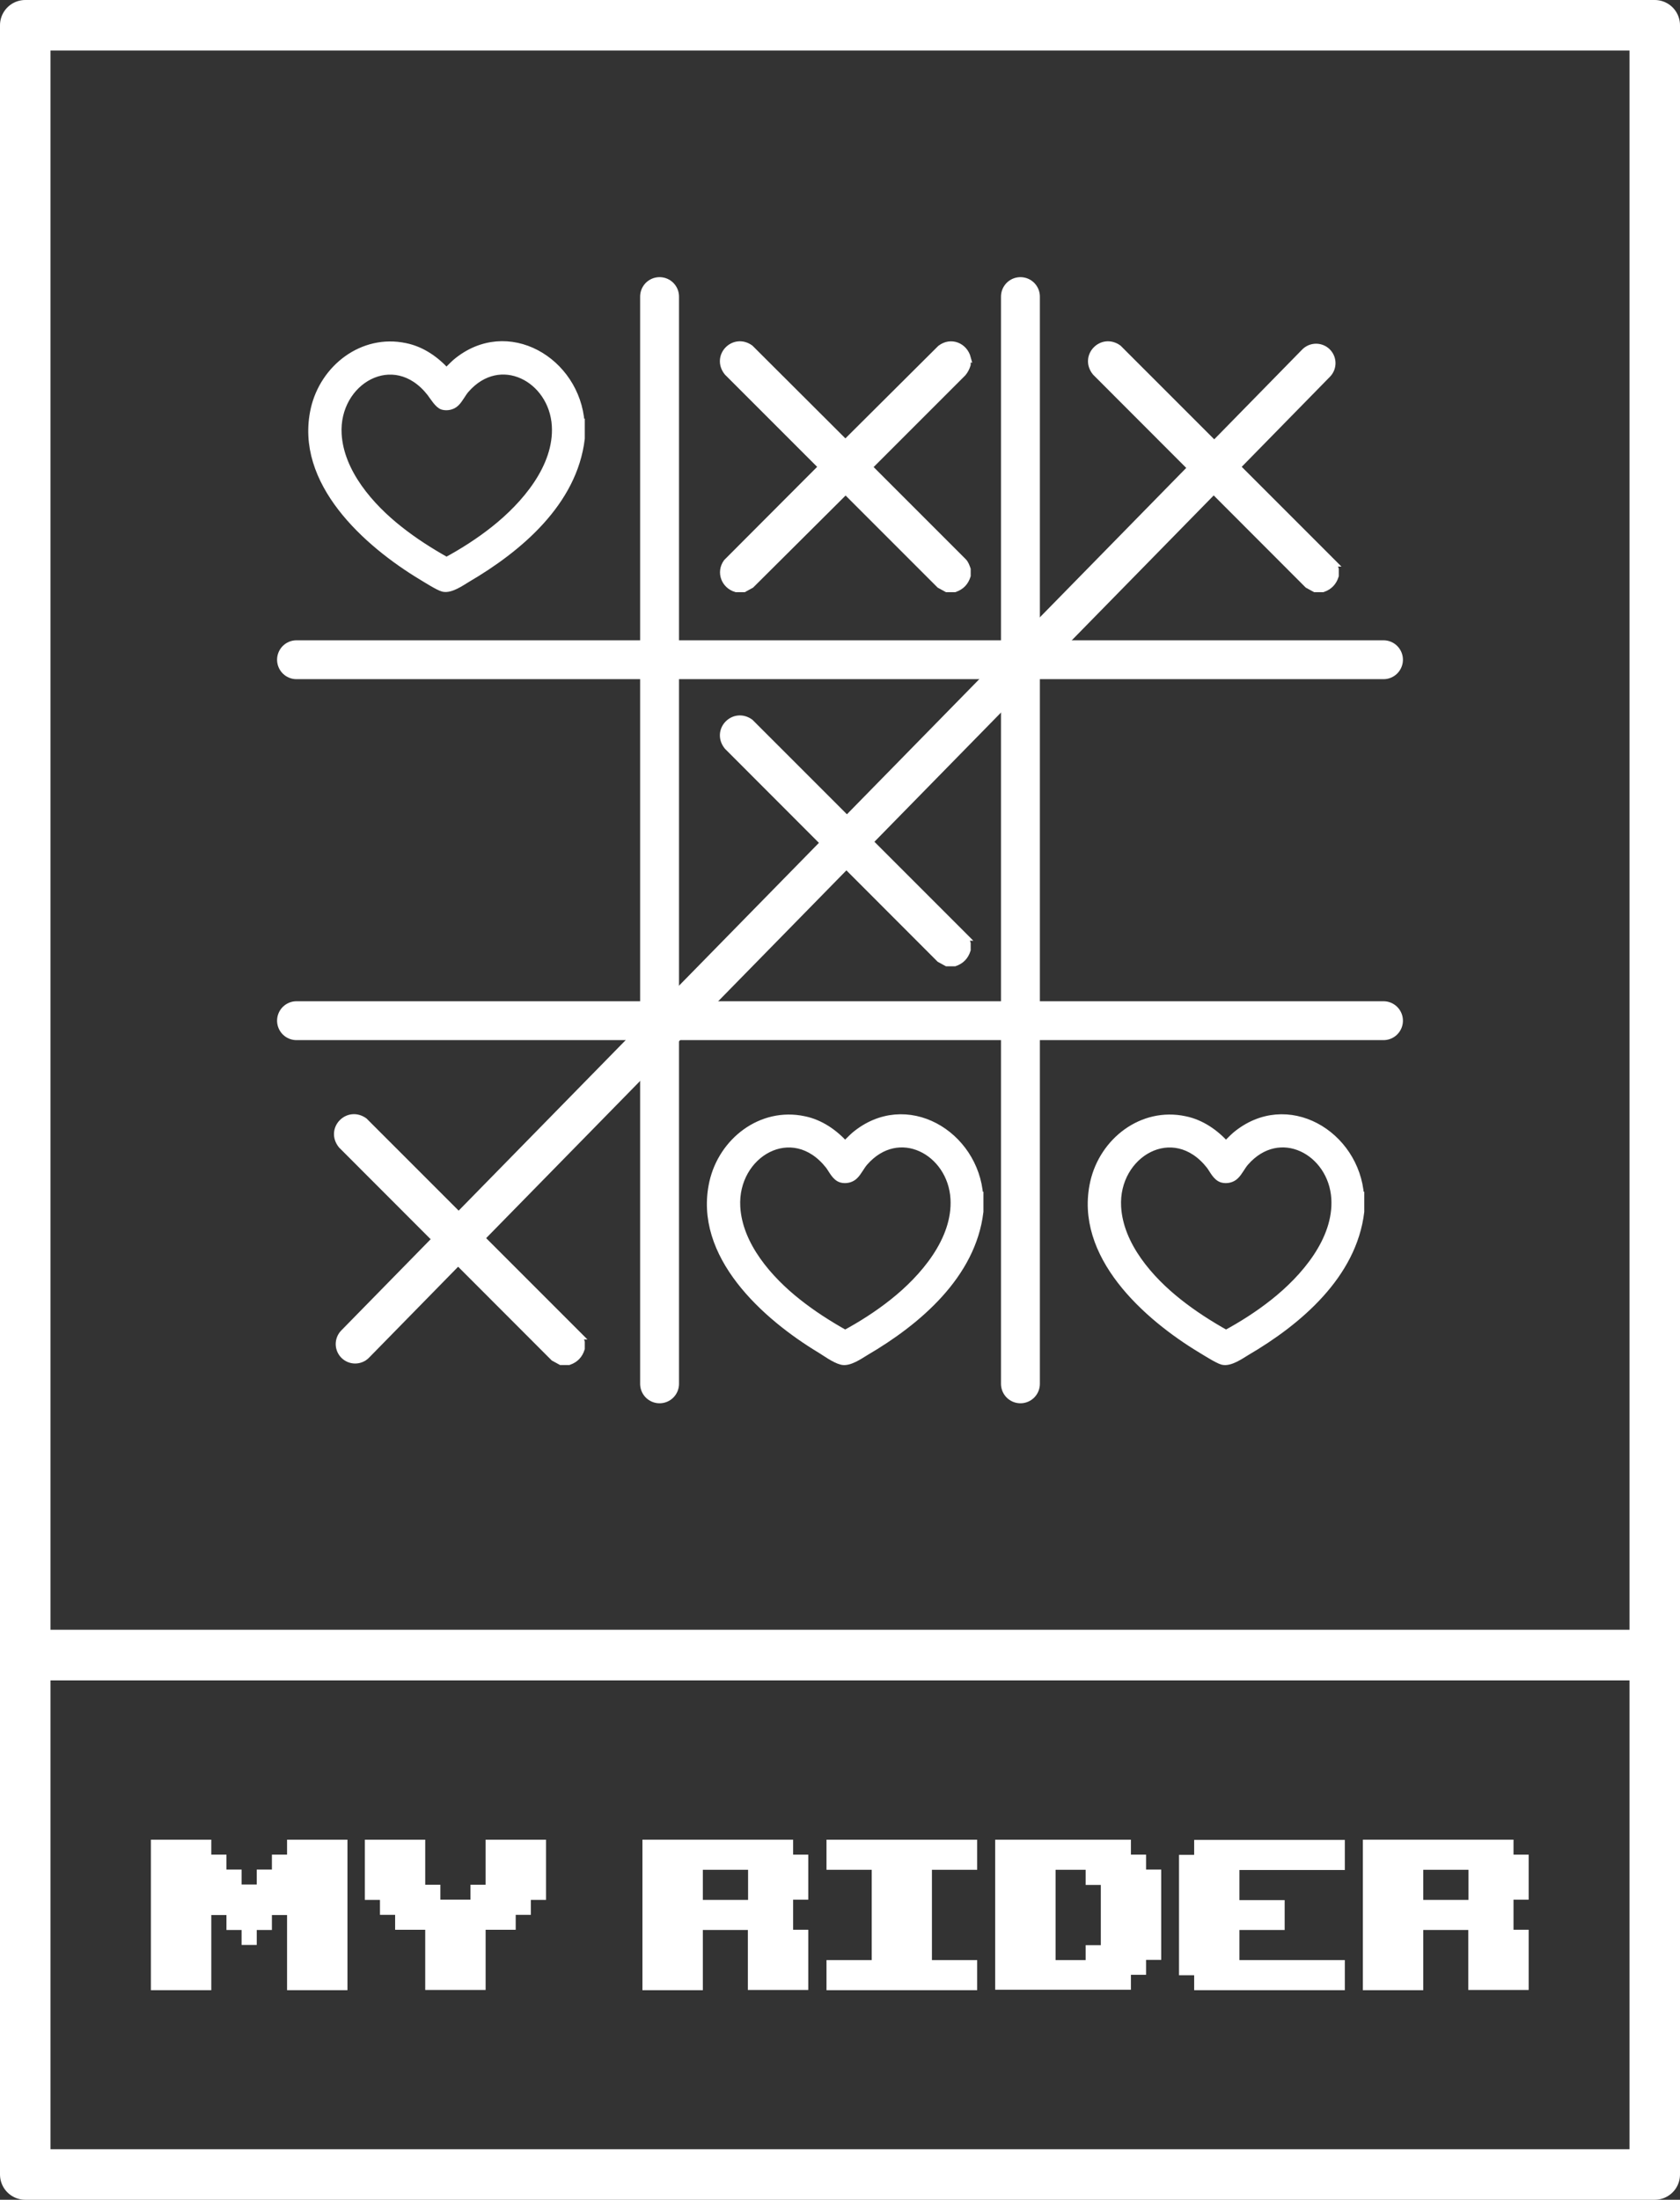
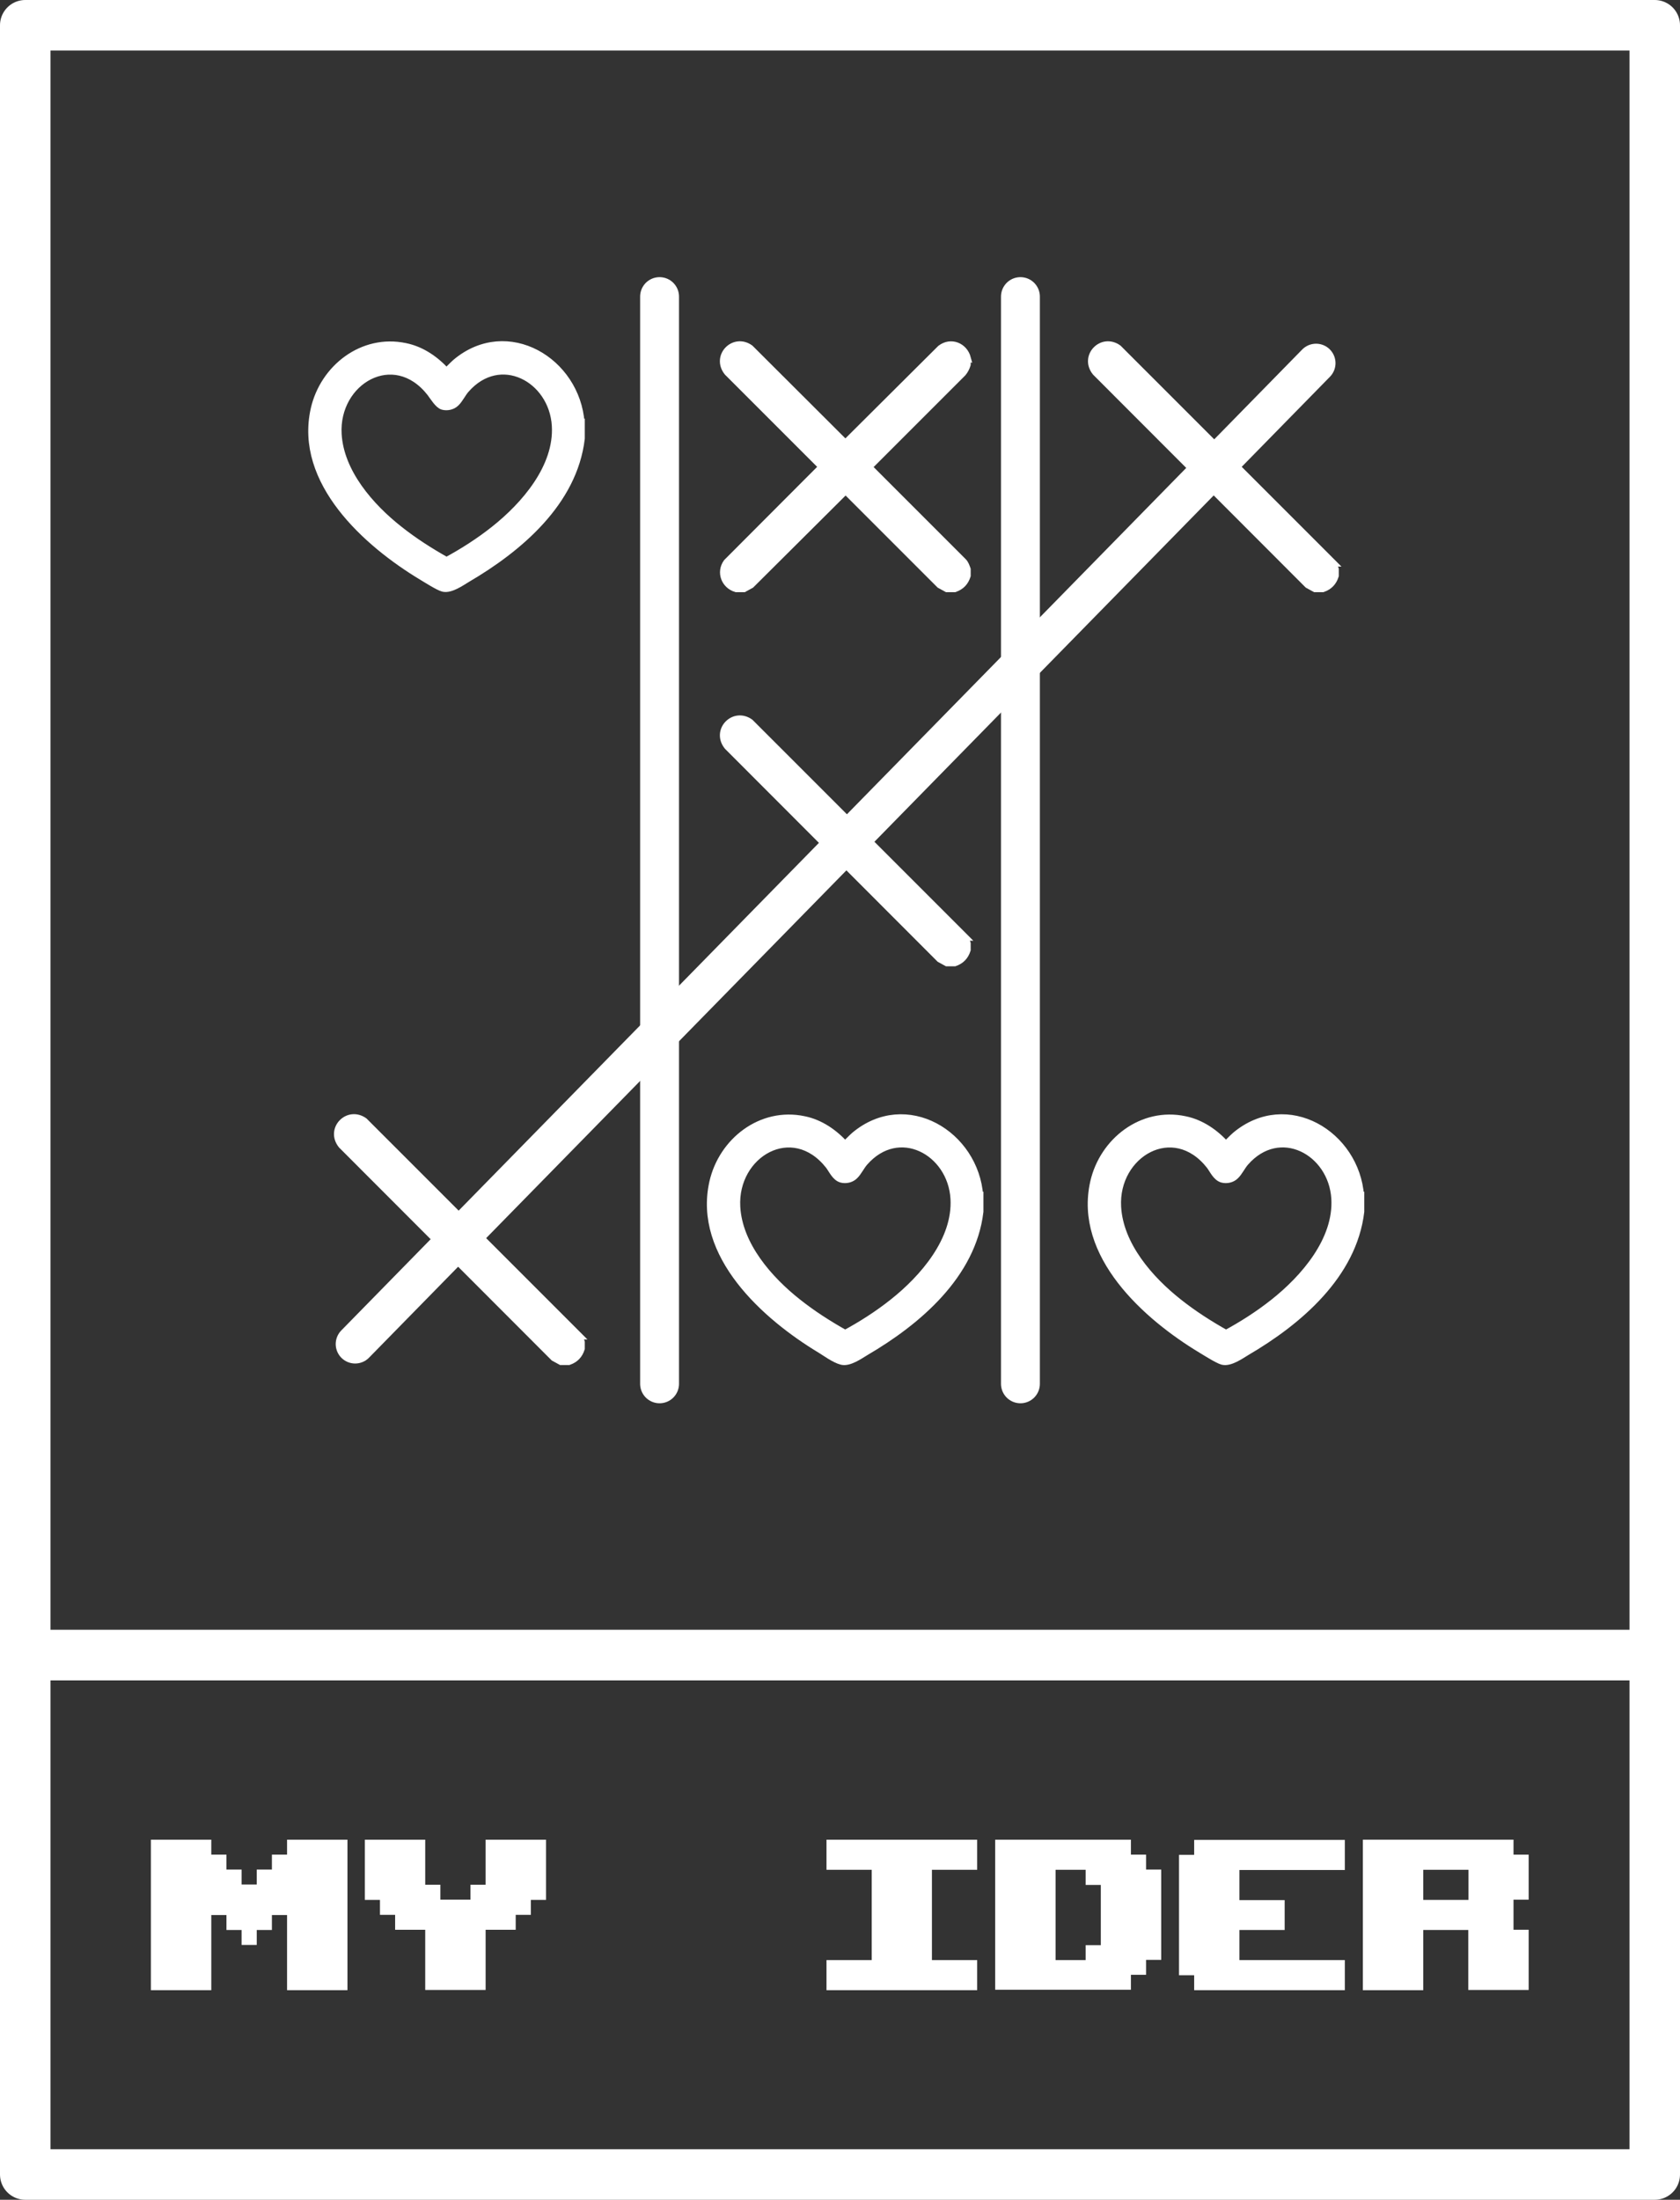
<svg xmlns="http://www.w3.org/2000/svg" id="_Слой_1" data-name="Слой_1" version="1.1" viewBox="0 0 764.9 1001.3">
  <rect x="0" y="0" width="764.9" height="1001.3" fill="#333333" stroke="none" />
  <defs>
    <style>
      .st0 {
        stroke-width: 3.9px;
      }

      .st0, .st1 {
        fill: #fff;
      }

      .st0, .st2, .st3 {
        stroke: #fff;
      }

      .st0, .st3 {
        stroke-miterlimit: 10;
      }

      .st2 {
        stroke-linejoin: round;
        stroke-width: 23px;
      }

      .st2, .st3 {
        fill: none;
        stroke-linecap: round;
      }

      .st3 {
        stroke-width: 17.7px;
      }
    </style>
  </defs>
  <g>
    <line class="st3" x1="300.3" y1="135" x2="300.3" y2="629.9" />
    <line class="st3" x1="464.6" y1="135" x2="464.6" y2="629.9" />
-     <line class="st3" x1="135" y1="464.6" x2="629.9" y2="464.6" />
-     <line class="st3" x1="135" y1="300.3" x2="629.9" y2="300.3" />
    <line class="st3" x1="161.7" y1="611.8" x2="599.2" y2="165.3" />
    <path class="st0" d="M264.3,192.5v7.1c-3.4,28.8-28.2,49.8-51.8,63.6-2.8,1.7-7.5,5-10.7,4.2-2-.5-7.5-4-9.5-5.2-25.1-15.1-56.3-43-48.9-75.9,4.2-18.5,21.8-32.3,41.1-28.2,7.4,1.5,13.8,6,18.7,11.5,1.6-1.4,3-3,4.6-4.4,23.2-19.4,54.4-.6,56.4,27.3ZM207.3,183.2c-1.4,1.4-3.7,1.9-5.6,1.4s-4-4-5.5-6c-16.8-21.4-44-5.5-42.6,19,1,17.6,14.8,33.3,28,43.7,6.8,5.4,14.2,10.1,21.7,14.3,7.6-4.1,15.1-8.9,21.9-14.3,13.9-11,29.1-28.5,28-47.5-1.3-21.8-25.6-34.8-41.4-16.7-1.5,1.7-2.9,4.6-4.4,6Z" />
    <path class="st0" d="M445.8,544.4v7.1c-3.4,28.7-28.2,49.8-51.8,63.6-2.8,1.7-7.5,5-10.7,4.2s-7.5-4-9.5-5.2c-25.1-15.1-56.3-43-48.9-75.9,4.2-18.5,21.8-32.3,41.1-28.2,7.4,1.5,13.8,6,18.7,11.5,1.6-1.4,3-3,4.6-4.4,23.2-19.4,54.4-.6,56.4,27.3ZM388.8,535c-1.4,1.4-3.7,1.9-5.6,1.4-2.6-.7-4-4-5.5-6-16.8-21.4-44-5.5-42.6,19,1,17.6,14.8,33.3,28,43.7,6.8,5.4,14.2,10.1,21.7,14.3,7.6-4.1,15.1-8.9,21.9-14.3,13.9-11,29.1-28.5,28-47.5-1.3-21.8-25.6-34.8-41.4-16.7-1.5,1.7-2.9,4.6-4.4,6Z" />
    <path class="st0" d="M619.2,544.4v7.1c-3.4,28.7-28.2,49.8-51.8,63.6-2.8,1.7-7.5,5-10.7,4.2-2-.5-7.5-4-9.5-5.2-25.1-15.1-56.3-43-48.9-75.9,4.2-18.5,21.8-32.3,41.1-28.2,7.4,1.5,13.8,6,18.7,11.5,1.6-1.4,3-3,4.6-4.4,23.2-19.4,54.4-.6,56.4,27.3ZM562.2,535c-1.4,1.4-3.7,1.9-5.6,1.4-2.6-.7-4-4-5.5-6-16.8-21.4-44-5.5-42.6,19,1,17.6,14.8,33.3,28,43.7,6.8,5.4,14.2,10.1,21.7,14.3,7.6-4.1,15.1-8.9,21.9-14.3,13.9-11,29.1-28.5,28-47.5-1.3-21.8-25.6-34.8-41.4-16.7-1.5,1.7-2.9,4.6-4.4,6Z" />
    <path class="st0" d="M440,163.1v2.8c-.4,1.3-1,2.5-1.9,3.6l-43.1,43.1,43.3,43.3c.9.9,1.3,2.2,1.7,3.3v2.8c-.9,2.8-2.6,4.6-5.4,5.6h-3.4l-3.1-1.7-43.1-43.1-43.3,43.1-3.1,1.7h-3.4c-4.9-1.5-7.1-7.1-4-11.4l43.6-43.7-43.3-43.3c-5.5-6.9,2.8-15.4,9.8-10.4l43.6,43.5,43.6-43.4c4.5-3.4,10.2-1,11.6,4.2Z" />
    <path class="st0" d="M605.9,255.9c.9.9,1.3,2.2,1.7,3.3v2.8c-.9,2.8-2.6,4.6-5.4,5.6h-3.4l-3.1-1.7-96.6-96.7c-5.5-6.9,2.8-15.4,9.8-10.4l97.1,97.1Z" />
    <path class="st0" d="M438.3,426.2c.9.9,1.3,2.2,1.7,3.3v2.8c-.9,2.8-2.6,4.6-5.4,5.6h-3.4l-3.1-1.7-96.6-96.7c-5.5-6.9,2.8-15.4,9.8-10.4l97.1,97.1Z" />
    <path class="st0" d="M262.6,607.7c.9.9,1.3,2.2,1.7,3.3v2.8c-.9,2.8-2.6,4.6-5.4,5.6h-3.4l-3.1-1.7-96.6-96.7c-5.5-6.9,2.8-15.4,9.8-10.4l97.1,97.1Z" />
  </g>
  <g>
    <path class="st1" d="M116.9,885.3h-6.9v-6.8h-6.9v-6.8h-6.9v34.2h-27.5v-68.5h27.5v6.8h6.9v6.8h6.9v6.8h6.9v-6.8h6.9v-6.8h6.9v-6.8h27.5v68.5h-27.5v-34.2h-6.9v6.8h-6.9v6.8Z" />
    <path class="st1" d="M248.6,837.4v27.4h-6.9v6.8h-6.9v6.8h-13.7v27.4h-27.5v-27.4h-13.7v-6.8h-6.9v-6.8h-6.9v-27.4h27.5v20.5h6.9v6.8h13.7v-6.8h6.9v-20.5h27.5Z" />
-     <path class="st1" d="M340.6,878.5h-20.6v27.4h-27.5v-68.5h68.6v6.8h6.9v20.5h-6.9v13.7h6.9v27.4h-27.5v-27.4ZM340.6,851.1h-20.6v13.7h20.6v-13.7Z" />
    <path class="st1" d="M444.9,837.4v13.7h-20.6v41.1h20.6v13.7h-68.6v-13.7h20.6v-41.1h-20.6v-13.7h68.6Z" />
    <path class="st1" d="M453.1,905.9v-68.5h61.8v6.8h6.9v6.8h6.9v41.1h-6.9v6.8h-6.9v6.8h-61.8ZM494.3,851.1h-13.7v41.1h13.7v-6.8h6.9v-27.4h-6.9v-6.8Z" />
    <path class="st1" d="M584.9,864.8v13.7h-20.6v13.7h48v13.7h-68.6v-6.8h-6.9v-54.8h6.9v-6.8h68.6v13.7h-48v13.7h20.6Z" />
    <path class="st1" d="M668.6,878.5h-20.6v27.4h-27.5v-68.5h68.6v6.8h6.9v20.5h-6.9v13.7h6.9v27.4h-27.5v-27.4ZM668.6,851.1h-20.6v13.7h20.6v-13.7Z" />
  </g>
  <rect class="st2" x="11.5" y="11.5" width="741.9" height="741.9" />
  <rect class="st2" x="11.5" y="753.4" width="741.9" height="236.4" />
</svg>